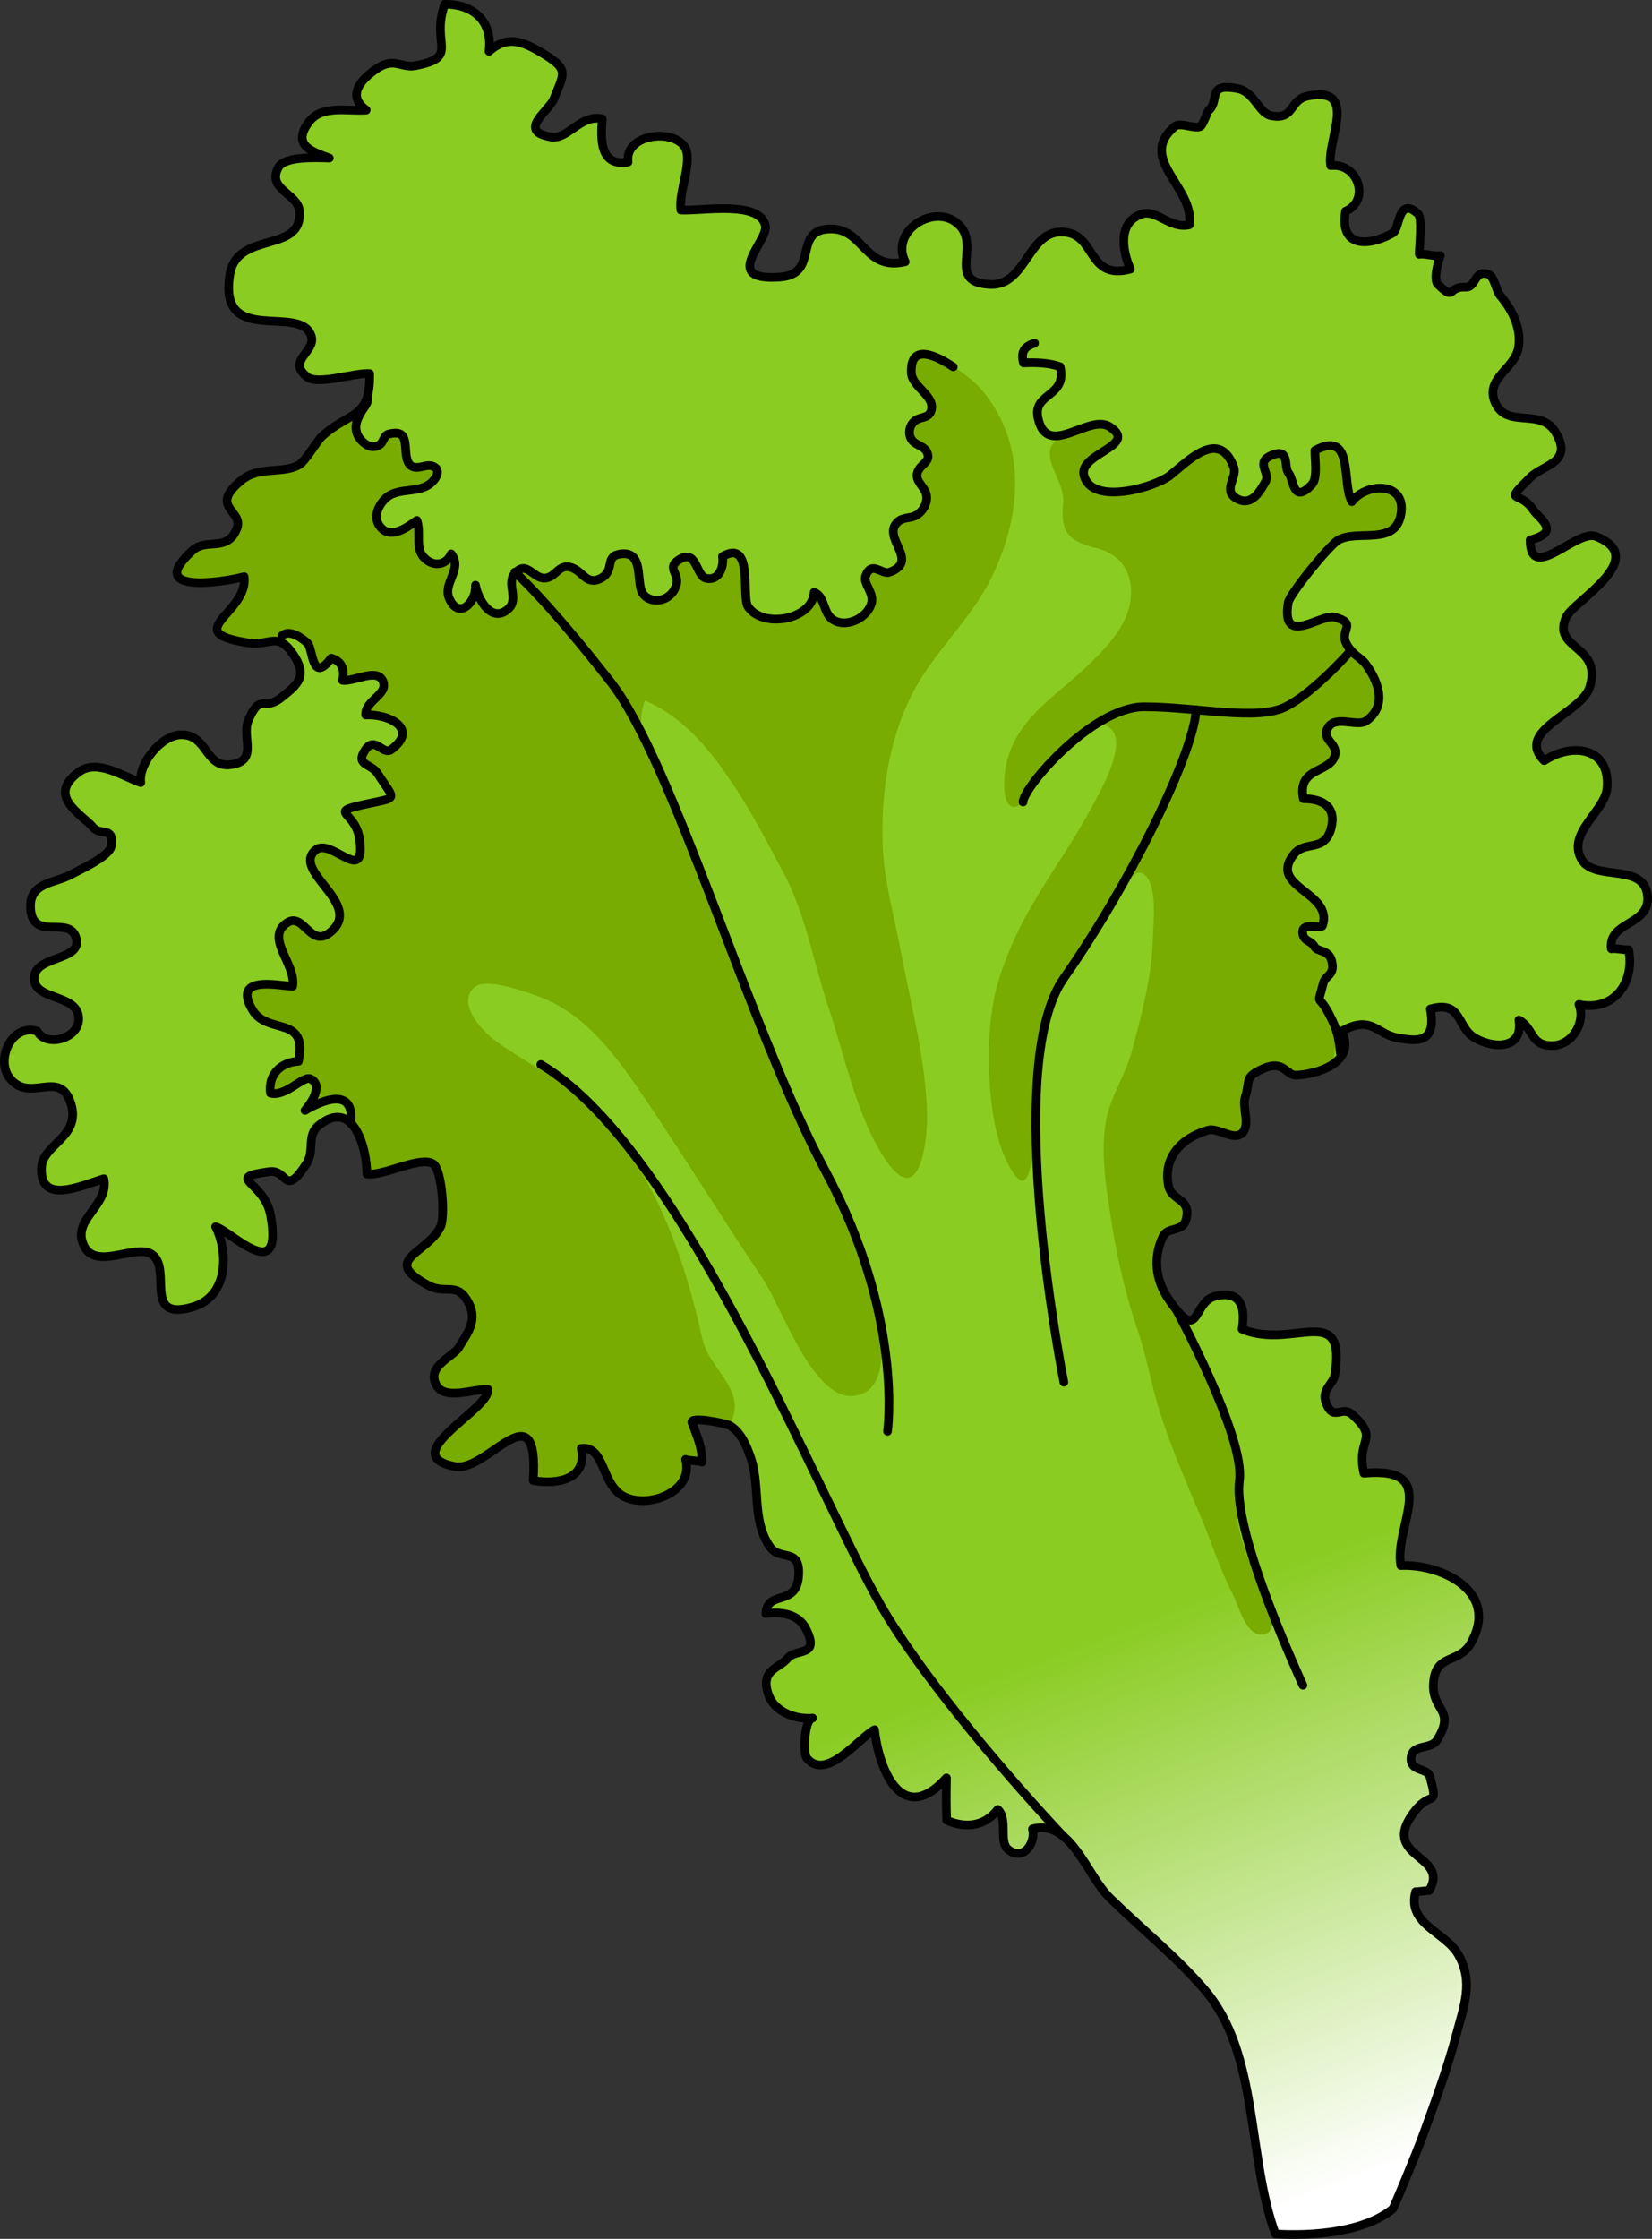
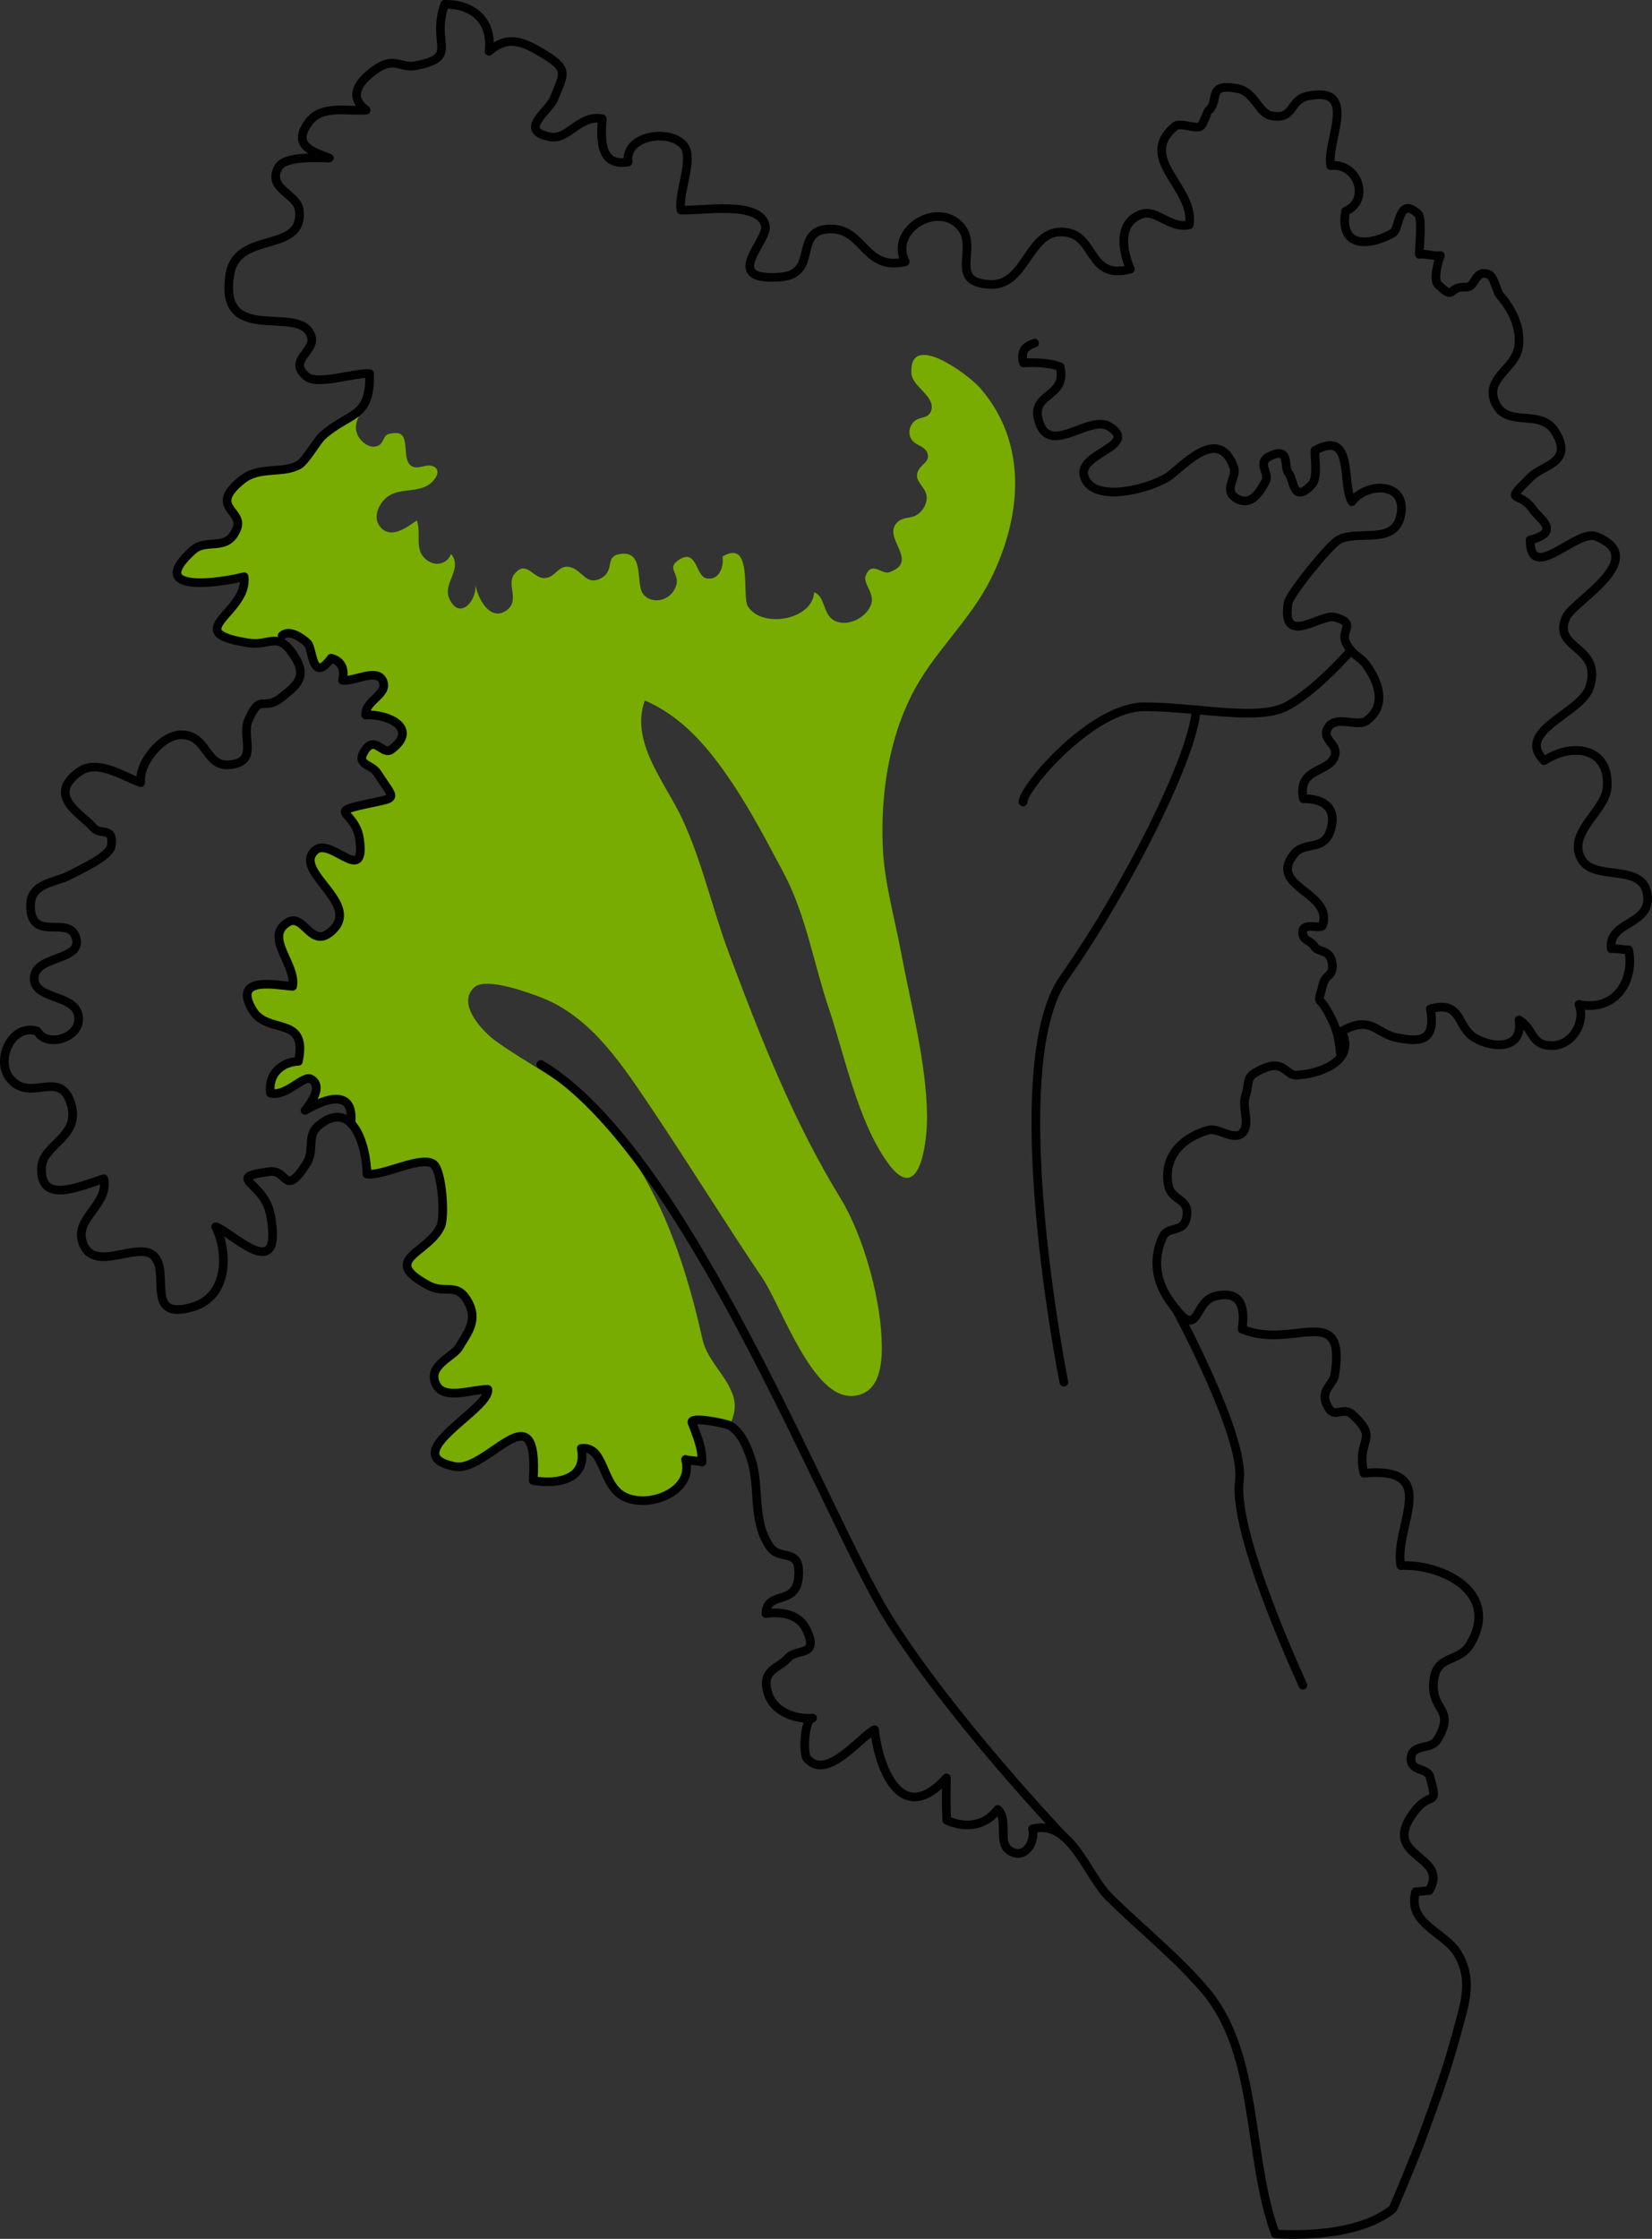
<svg xmlns="http://www.w3.org/2000/svg" version="1.1" id="Layer_1" x="0px" y="0px" width="190.858px" height="258.558px" viewBox="0 0 190.858 258.558" enable-background="new 0 0 190.858 258.558" xml:space="preserve">
  <rect x="0" y="0" width="190.858" height="258.558" fill="#333333" stroke="none" />
  <g>
    <linearGradient id="SVGID_1_" gradientUnits="userSpaceOnUse" x1="153.377" y1="252.997" x2="92.632" y2="91.674">
      <stop offset="0" style="stop-color:#FFFFFF" />
      <stop offset="0.403" style="stop-color:#8ACC22" />
      <stop offset="1" style="stop-color:#8ACC22" />
    </linearGradient>
-     <path fill="url(#SVGID_1_)" d="M160.925,255.086c0.131-0.227,2.606-6.108,3.521-8.626c1.412-3.896,2.777-7.584,3.816-11.517   c0.869-3.291,2.004-6.062,0.225-9.205c-1.494-2.637-5.963-3.499-4.938-7.271c0.504-0.006,1.067-0.11,1.567-0.139   c2.509-4.224-5.961-3.698-1.632-9.215c1.874-2.388,2.719-0.241,1.715-3.933c-0.286-1.05-2.264-0.555-2.182-2.122   c0.09-1.747,2.286-0.916,3.026-2.124c2.157-3.521-0.568-3.31-0.437-6.409c0.155-3.644,2.895-2.307,4.283-4.692   c3.468-5.954-3.255-9.229-8.048-9.031c-0.841-4.545,4.813-11.503-4.266-10.664c-0.937-4.133,1.917-3.795-1.344-6.78   c-1.183-1.083-2.149,0.822-2.996-1.25c-0.652-1.595,0.802-2.258,0.969-3.307c1.384-8.688-4.881-2.842-10.705-5.308   c0.54-3.386-0.82-4.404-3.155-3.785c-2.604,0.69-1.685,5.663-5.335,0.329c-1.581-2.31-1.776-4.927-0.636-7.261   c0.576-1.179,2.293-0.414,2.672-1.996c0.586-2.453-1.691-2.011-2.055-3.871c-0.596-3.05,1.245-5.423,4.605-6.396   c1.103-0.319,2.904,1.229,3.869,0.383c1.07-0.938,0.002-2.983,0.396-4.201c0.641-1.98-0.195-2.278,2.133-3.305   c2.299-1.015,2.629,0.803,3.722,0.777c2.204-0.051,7.11-1.389,5.278-5.063c3.461-1.946,4.02,0.322,6.463,0.754   c2.13,0.377,4.556,0.769,3.796-3.336c3.714-1.042,2.973,2.07,5.142,3.347c2.109,1.242,5.627,1.366,5.094-2.075   c1.757,0.991,1.3,3.002,3.871,2.96c2.369-0.038,3.873-2.825,3.051-4.752c4.088,0.857,6.486-2.576,5.748-6.304   c-0.607,0.017-1.407-0.209-2.004-0.129c-0.373-3.142,4.354-2.699,4.198-5.907c-0.2-4.146-6.031-1.799-7.591-4.351   c-1.865-3.053,2.699-5.614,2.91-8.328c0.363-4.685-4.031-5.263-7.269-3.136c-3.461-3.474,4.289-5.428,5.253-8.477   c1.549-4.902-4.463-4.32-2.694-8.137c0.829-1.787,9.808-6.77,3.42-9.287c-2.228-0.879-7.615,5.521-7.601,0.414   c3.718-0.922,0.964-2.538,0.35-3.476c-1.58-2.409-3.586-0.497-0.329-3.754c1.457-1.458,5.021-1.683,2.91-5.213   c-1.725-2.886-5.616-0.351-6.971-3.416c-1.243-2.814,2.298-3.892,2.694-6.387c0.367-2.312-0.84-4.49-2.131-5.994   c-0.441-0.514-0.674-2.233-1.376-2.459c-1.626-0.521-1.395,1.553-2.571,1.5c-2.228-0.102-1.156,1.675-3.229-0.31   c-0.584-0.559,0.086-2.858,0.285-3.337c-0.695,0.14-1.732-0.264-2.44-0.139c-0.021-0.735,0.376-4.189-0.129-4.658   c-2.317-2.149-2.115,1.704-2.899,2.173c-2.24,1.339-6.271,2.135-5.493-2.494c2.935-1.265,1.406-5.664-1.716-5.26   c-0.516-2.844,3.34-9.255-2.634-8.048c-2.204,0.445-1.511,2.841-4.277,2.268c-1.381-0.285-1.936-2.764-3.817-3.12   c-3.733-0.707-1.991,1.391-3.414,2.567c-0.051,0.042-0.554,1.425-0.83,1.729c-0.46,0.505-2.402-0.46-3.006,0.044   c-4.512,3.771,2.315,7.035,1.641,11.388c-2.178,0.515-3.786-1.816-5.48-1.245c-2.88,0.972-2.214,4.341-1.324,6.363   c-4.779,1.274-4.025-3.575-7.197-4.211c-4.62-0.927-4.63,6.148-8.967,5.979c-5.078-0.197-1.252-4.251-3.5-6.735   c-2.639-2.918-8.192,0.431-6.354,4.114c-4.642,1.108-4.769-3.743-8.51-3.784c-4.65-0.051-1.262,5.219-5.95,5.555   c-6.991,0.501-1.245-4.221-1.699-5.983c-0.745-2.896-7.29-1.628-9.753-1.759c-0.327-2.132,1.613-6.036,0.275-7.518   c-1.714-1.899-6.777-1.08-6.376,1.972c-3.265,0.558-3.173-2.608-2.986-4.989c-2.542-0.536-3.94,2.42-5.907,2.098   c-3.993-0.655-0.245-3.007,0.309-4.38c1.268-3.146,1.812-3.452-1.588-5.46c-2.318-1.37-3.938-1.757-5.897-0.056   c0.439-3.481-1.834-5.47-5.119-5.425c-1.648,4.662,1.819,6.08-3.39,7.09c-1.698,0.33-2.436-1.137-4.693,0.501   c-1.902,1.38-3.085,3.074-0.982,4.627c-2.314,0.159-5.182-0.642-6.684,1.45c-1.857,2.584,0.307,3.305,2.42,4.085   c-1.302-0.038-5.117-0.241-5.853,1.036c-1.464,2.54,2.193,3.076,2.388,5.022c0.504,5.057-7.17,2.246-8.018,7.357   c-1.416,8.535,8.188,3.306,9.401,7.164c0.559,1.775-2.897,2.834-0.467,4.703c1.261,0.97,5.58-0.534,7.208-0.383   c0.099,5.281-2.321,4.361-5.48,7.21c-0.573,0.517-1.945,2.898-2.646,3.303c-1.93,1.116-4.598,0.115-6.644,1.771   c-3.9,3.156,0.237,3.508-0.556,5.567c-1.091,2.833-3.477,1.085-5.104,2.549c-5.61,5.049,3.228,3.764,5.928,3.051   c0.528,4.212-7.622,6.396,0.501,7.646c2.452,0.377,3.33-1.345,5.119,1.247c1.778,2.575,0.621,3.517-1.29,5.042   c-2.142,1.709-2.428-0.63-3.837,2.646c-0.842,1.955,1.258,4.744-2.113,5.135c-2.89,0.335-2.592-3.5-5.662-3.459   c-2.294,0.03-4.93,3.333-4.661,5.521c-1.919-0.641-4.993-2.772-7.091-1.265c-3.946,2.836,0.339,4.93,1.598,6.449   c0.827,0.997,2.418-0.208,2.09,2.122c-0.172,1.222-3.67,2.769-4.657,3.314c-1.862,1.029-4.862,0.875-4.669,3.914   c0.246,3.856,4.398,0.786,5.23,3.319c0.933,2.843-4.878,2.005-4.813,4.808c0.059,2.562,5.217,1.695,5.143,4.69   c-0.056,2.271-3.802,3.235-4.783,1.355c-2.956-0.928-4.811,3.27-3.229,5.363c2.35,3.111,5.88-1.204,7.141,3.094   c1.104,3.759-3.263,4.619-3.418,7.241c-0.267,4.478,4.62,2.114,7.194,1.344c0.605,2.952-3.276,4.501-2.503,7.196   c1.127,3.929,6.341-0.039,8.237,1.677c2.042,1.847-1.141,7.563,4.463,5.958c4.407-1.263,4.075-6.677,2.719-9.284   c1.808,0.526,7.877,6.982,6.341-1.356c-0.726-3.938-5.486-4.286-0.114-5.011c2.124-0.287,1.696,3.1,4.284-0.948   c0.968-1.515-0.04-3.191,1.369-4.362c3.927-3.263,5.576,2.396,5.598,5.586c1.938,0.261,6.206-2.146,7.666-1.161   c1.007,0.679,1.391,6.083,0.852,7.218c-1.519,3.196-7.047,3.793-1.405,6.813c2.041,1.093,3.368-0.559,4.69,2.124   c1.041,2.111-0.408,3.665-1.173,5.013c-0.629,1.107-3.817,2.164-2.6,4.379c0.966,1.757,4.156,0.451,5.938,0.482   c0.372,2.277-10.783,7.568-3.796,8.913c3.753,0.723,9.736-9.246,9.043,1.622c2.846,0.477,6.248-0.129,5.546-3.71   c2.79-0.359,2.271,4.309,5.032,5.605c2.927,1.376,8.037-0.717,7.016-4.336c0.448,0.169,1.462,0.128,1.9,0.306   c0.047-1.676-0.619-3.118-1.15-4.552c-0.296-0.8,3.994,0.106,4.373,0.335c1.34,0.812,1.965,2.418,2.436,3.809   c1.097,3.242,0.076,7.101,2.18,10.179c1.192,1.746,3.637-0.033,3.313,3.519c-0.312,3.41-3.605,1.455-3.77,4.201   c1.77-0.244,3.771,0.051,4.623,1.748c1.689,3.364-1.097,2.192-2.129,3.438c-0.979,1.18-3.245,1.291-2.164,4.262   c0.692,1.902,3.121,2.817,5.068,2.627c-0.957,0.094-1.127,4.069-0.653,4.641c2.218,2.678,6.005-2.334,7.813-3.302   c0.402,3.988,2.92,11.507,8.306,5.57c-0.022,1.631-0.051,3.283,0.034,4.894c2.206,0.97,4.444,0.671,5.896-1.256   c1.239,1.156,0.032,3.765,1.261,4.678c1.825,1.356,3.15-0.985,2.749-2.43c4.432-1.175,6.234,5.312,8.894,7.925   c3.575,3.513,7.735,6.838,11.019,10.684c6.283,7.358,4.856,19.203,8.155,28.173C151.53,258.242,157.567,257.837,160.925,255.086z" />
-     <path fill="#78AC00" d="M145.865,183.458c-0.654-1.477-1.39-2.813-1.591-3.313c-0.908-2.251-1.489-4.614-1.484-7.056   c0.004-1.88,0.15-3.882-0.234-5.703c-0.637-3.021-1.562-6.084-2.902-8.872c-0.637-1.325-1.227-2.678-1.96-3.954   c-1.053-1.833-2.354-3.243-3.108-5.213c-0.273-0.715-0.634-1.34-0.792-2.104c-0.313-1.513-0.096-3.081,0.582-4.467   c0.576-1.179,2.293-0.414,2.672-1.996c0.586-2.453-1.691-2.011-2.055-3.871c-0.596-3.05,1.245-5.423,4.605-6.396   c1.103-0.319,2.904,1.229,3.869,0.383c1.07-0.938,0.002-2.983,0.396-4.201c0.641-1.98-0.195-2.278,2.133-3.305   c2.299-1.015,2.629,0.803,3.722,0.777c1.177-0.027,3.116-0.426,4.396-1.347c-0.012-0.736,0.099-1.438,0.118-2.412   c0.059-2.803-2.041-4.107-1.373-6.783c0.282-1.129,1.38-0.905,1.007-2.593c-0.32-1.447-1.666-1.038-2.022-1.732   c-0.369-0.719-1.362-0.577-1.348-1.692c0.015-1.131,2.145-0.258,2.296-0.717c1.29-3.911-6.415-4.396-3.282-8.265   c1.292-1.595,3.549-0.145,4.282-3.001c0.62-2.414-0.94-3.39-3.216-3.385c-0.73-3.648,3.002-2.923,3.632-4.95   c0.456-1.466-1.743-1.887-0.714-3.357c0.92-1.314,3.358,0.043,4.373-0.692c2.586-1.872,1.177-4.835-0.083-6.54   c-0.635-0.859-1.529-0.996-2.255-2.409c-0.787-1.532,1.373-2.283-1.336-3.016c-1.595-0.432-6.217,3.538-5.367-1.668   c0.164-0.999,4.735-6.642,5.793-7.241c2.252-1.275,6.654,0.758,7.248-3.075c0.574-3.705-4.041-3.57-5.682-1.359   c-1.232-2.104,0.313-8.385-4.268-5.916c-0.037,1.017,0.359,3.177-0.368,3.949c-2.192,2.324-2.048-0.581-2.69-1.357   c-0.579-0.699,0.231-2.985-2.016-1.998c-1.838,0.807-0.055,2.005-0.644,3.016c-0.512,0.876-1.526,2.993-3.346,1.933   c-1.63-0.95,0.115-2.424-0.312-3.599c-1.67-4.588-5.33-0.672-7.342,0.924c-1.77,1.404-8.976,3.502-9.956,0.083   c-0.755-2.629,6.421-3.466,2.954-5.69c-1.478-0.948-6.322,0.698-6.837,2.539c-0.505,1.81,1.665,4.108,1.468,6.205   c-0.302,3.204,0.348,4.428,3.838,5.28c3.013,0.735,4.41,3.131,3.911,6.231c-0.49,3.046-3.071,5.585-5.208,7.614   c-2.438,2.315-5.34,4.25-7.299,7.029c-1.007,1.429-1.697,3.04-1.938,4.777c-0.12,0.865-0.406,3.787,0.813,4.211   c1.504,0.522,3.834-4.68,4.532-5.615c1.041-1.394,4.799-5.277,6.845-3.408c2,1.827-1.34,7.496-2.301,9.278   c-2.922,5.416-6.843,10.292-9.222,15.926c-0.888,2.102-1.664,4.247-2.057,6.501c-0.619,3.56-0.619,7.521-0.245,11.111   c0.282,2.713,0.946,5.924,2.401,8.231c1.067,1.692,1.666,1.516,2.133-0.345c1.03-4.106,0.938-8.537,1.345-12.796   c0.202-2.116,0.584-4.273,0.907-6.329c0.362-2.311,2.182-4.034,3.715-5.665c1.473-1.568,2.309-3.475,3.428-5.317   c0.635-1.044,2.297-4.759,3.699-3.799c1.654,1.133,1.106,5.672,1.068,7.318c-0.104,4.485-1.277,8.866-2.438,13.172   c-0.755,2.8-2.558,5.377-3.019,8.218c-0.623,3.853,0.166,8.25,0.777,12.063c0.659,4.102,1.632,8.164,2.976,12.097   c0.817,2.392,1.285,4.827,1.935,7.263c1.336,5.012,3.494,9.752,5.477,14.525c1.178,2.834,2.061,5.697,3.488,8.43   c0.656,1.257,1.573,5.123,3.607,4.729C147.715,188.417,146.889,185.767,145.865,183.458z" />
    <path fill="#78AC00" d="M117.249,56.914c0.237-4.297-0.897-8.521-4.015-12.104c-1.33-1.526-8.221-6.676-7.941-1.707   c0.091,1.586,2.865,2.687,2.269,4.362c-0.318,0.896-1.229,0.628-1.854,1.125c-0.806,0.639-0.892,1.924-0.038,2.54   c0.459,0.332,1.156,0.513,1.419,1.077c0.455,0.98-0.43,1.268-0.882,1.943c-0.711,1.063,0.154,1.617,0.656,2.547   c0.521,0.962-0.052,2.248-1.003,2.806c-0.683,0.399-1.475,0.176-2.123,0.748c-2.024,1.785,2.638,4.523-0.977,5.832   c-0.896,0.324-2.086-1.413-2.76,0.451c-0.296,0.819,0.954,1.898,0.698,3.049c-0.363,1.628-2.754,2.991-4.396,2.031   c-1.248-0.73-0.955-2.75-2.246-3.208c-0.186,3.203-5.996,4.213-7.652,1.631c-0.745-1.161,0.667-7.897-2.937-5.765   c0.197,1.166-0.399,2.859-1.894,2.509c-1.238-0.291-1.038-3.626-3.278-2.037c-1.282,0.909,0.292,1.545-0.198,2.936   c-0.678,1.919-2.99,2.089-3.826,0.879c-0.867-1.256,0.264-5.135-2.763-4.555c-1.636,0.313-0.456,1.908-2.073,2.777   c-1.655,0.889-2.104-0.813-3.41-1.238c-1.52-0.494-1.763,1.149-3.085,1.22c-1.383,0.073-2.12-2.196-3.517-0.458   c-0.956,1.191,0.662,2.997-0.854,4.147c-1.869,1.419-3.337-1.234-3.637-2.875c0.111,2.004-1.956,4.073-3.049,1.494   c-0.735-1.736,1.614-3.347,0.24-5.103c-0.562,1.323-2.056,1.542-3.125,0.441c-1.087-1.118-0.321-2.919-0.842-4.31   c-1.142,0.805-3.061,2.27-4.279,0.684c-0.876-1.14-0.038-2.696,0.869-3.399c1.39-1.076,3.561-0.429,4.948-1.519   c0.66-0.519,1.376-1.636,0.278-2.037c-0.752-0.276-1.67,0.441-2.414,0.006c-0.687-0.402-0.653-1.591-0.717-2.27   c-0.122-1.313-0.439-1.788-1.923-1.443c-0.786,0.183-0.467,1.392-1.729,1.465c-0.851,0.049-1.662-0.829-1.897-1.399   c-0.368-0.893-0.096-1.663,0.352-2.456c0.294-0.521,0.771-1.076,0.673-1.585c-0.797,2.063-2.738,2.096-5.093,4.219   c-0.573,0.517-1.945,2.898-2.646,3.303c-1.93,1.116-4.598,0.115-6.644,1.771c-3.9,3.156,0.237,3.508-0.556,5.567   c-1.091,2.833-3.477,1.085-5.104,2.549c-5.61,5.049,3.228,3.764,5.928,3.051c0.528,4.212-7.622,6.396,0.501,7.646   c1.632,0.251,2.566-0.422,3.537-0.141c0.068-0.269,0.156-0.522,0.349-0.701c0.837-0.774,2.322,0.277,2.944,0.881   c0.633,0.616,0.465,4.768,2.725,1.719c1.229,0.347,1.589,1.283,1.316,2.564c1.39,0.145,3.941-1.425,4.641,0.044   c0.747,1.569-2.078,2.252-1.973,3.956c2.68-0.152,6.192,1.599,2.957,3.989c-0.973,0.719-1.868-1.648-3.015,0.055   c-1.198,1.78,0.679,1.542,1.413,2.683c2.098,3.258,2.5,2.72-1.406,3.583c-4.525,1-1.106,0.687-0.65,4.066   c0.732,5.438-3.324-0.318-5.114,1.243c-2.71,2.363,5.136,5.981,2.104,9.122c-2.594,2.686-3.36-2.039-5.33-0.771   c-2.703,1.739,1.066,4.818,0.604,7.363c-1.667-0.072-7.042-1.341-4.646,2.726c1.752,2.973,6.442,0.505,5.314,5.934   c-2.054,0.107-3.512,1.537-3.232,3.674c1.736,0.473,3.795-2.052,4.624-1.646c1.591,0.777-0.056,2.959-0.632,3.646   c2.155-1.279,5.744-2.703,5.306,1.505c1.259,1.275,1.834,3.977,1.847,5.844c1.938,0.261,6.206-2.146,7.666-1.161   c1.007,0.679,1.391,6.083,0.852,7.218c-1.519,3.196-7.047,3.793-1.405,6.813c2.041,1.093,3.368-0.559,4.69,2.124   c1.041,2.111-0.408,3.665-1.173,5.013c-0.629,1.107-3.817,2.164-2.6,4.379c0.966,1.757,4.156,0.451,5.938,0.482   c0.372,2.277-10.783,7.568-3.796,8.913c3.753,0.723,9.736-9.246,9.043,1.622c2.846,0.477,6.248-0.129,5.546-3.71   c2.79-0.359,2.271,4.309,5.032,5.605c2.927,1.376,8.037-0.717,7.016-4.336c0.448,0.169,1.462,0.128,1.9,0.306   c0.047-1.676-0.619-3.118-1.15-4.552c-0.296-0.8,3.994,0.106,4.376,0.337c0.473-1.234,0.86-2.223,0.263-3.766   c-0.856-2.212-2.902-3.842-3.434-6.233c-2.092-9.429-5.635-19.901-13.064-26.936c-3.222-3.05-7.365-4.97-10.835-7.498   c-1.429-1.04-4.584-4.283-2.44-6.2c1.368-1.224,6.519,0.724,7.764,1.21c5.388,2.104,8.842,7.08,11.992,11.739   c4.633,6.85,8.85,13.722,13.519,20.651c2.192,3.254,5.77,13.939,10.416,13.607c3.449-0.247,3.47-4.306,3.333-6.916   c-0.258-4.917-2.182-11.762-4.748-15.942c-5.409-8.809-9.291-18.684-12.918-28.4c-1.902-5.096-3.04-10.396-5.333-15.351   C76.89,90.4,72.748,85.713,74.496,80.9c3.094,1.31,5.619,3.61,7.758,6.301c3.335,4.195,5.757,8.876,8.255,13.561   c2.59,4.859,3.478,10.441,5.22,15.617c1.865,5.537,3.334,12.959,6.752,17.8c3.773,5.347,4.663-2.318,4.619-5.357   c-0.088-6.2-1.855-12.721-2.993-18.805c-0.77-4.116-1.971-8.184-2.129-12.392c-0.22-5.851,0.668-12.013,3.314-17.297   c2.541-5.073,6.772-8.555,9.239-13.599C116.066,63.589,117.066,60.23,117.249,56.914z" />
    <path fill="none" stroke="#000000" stroke-linecap="round" stroke-linejoin="round" stroke-miterlimit="10" d="M160.925,255.086   c0.131-0.227,2.606-6.108,3.521-8.626c1.412-3.896,2.777-7.584,3.816-11.517c0.869-3.291,2.004-6.062,0.225-9.205   c-1.494-2.637-5.963-3.499-4.938-7.271c0.504-0.006,1.067-0.11,1.567-0.139c2.509-4.224-5.961-3.698-1.632-9.215   c1.874-2.388,2.719-0.241,1.715-3.933c-0.286-1.05-2.264-0.555-2.182-2.122c0.09-1.747,2.286-0.916,3.026-2.124   c2.157-3.521-0.568-3.31-0.437-6.409c0.155-3.644,2.895-2.307,4.283-4.692c3.468-5.954-3.255-9.229-8.048-9.031   c-0.841-4.545,4.813-11.503-4.266-10.664c-0.937-4.133,1.917-3.795-1.344-6.78c-1.183-1.083-2.149,0.822-2.996-1.25   c-0.652-1.595,0.802-2.258,0.969-3.307c1.384-8.688-4.881-2.842-10.705-5.308c0.54-3.386-0.82-4.404-3.155-3.785   c-2.604,0.69-1.685,5.663-5.335,0.329c-1.581-2.31-1.776-4.927-0.636-7.261c0.576-1.179,2.293-0.414,2.672-1.996   c0.586-2.453-1.691-2.011-2.055-3.871c-0.596-3.05,1.245-5.423,4.605-6.396c1.103-0.319,2.904,1.229,3.869,0.383   c1.07-0.938,0.002-2.983,0.396-4.201c0.641-1.98-0.195-2.278,2.133-3.305c2.299-1.015,2.629,0.803,3.722,0.777   c2.204-0.051,7.11-1.389,5.278-5.063c3.461-1.946,4.02,0.322,6.463,0.754c2.13,0.377,4.556,0.769,3.796-3.336   c3.714-1.042,2.973,2.07,5.142,3.347c2.109,1.242,5.627,1.366,5.094-2.075c1.757,0.991,1.3,3.002,3.871,2.96   c2.369-0.038,3.873-2.825,3.051-4.752c4.088,0.857,6.486-2.576,5.748-6.304c-0.607,0.017-1.407-0.209-2.004-0.129   c-0.373-3.142,4.354-2.699,4.198-5.907c-0.2-4.146-6.031-1.799-7.591-4.351c-1.865-3.053,2.699-5.614,2.91-8.328   c0.363-4.685-4.031-5.263-7.269-3.136c-3.461-3.474,4.289-5.428,5.253-8.477c1.549-4.902-4.463-4.32-2.694-8.137   c0.829-1.787,9.808-6.77,3.42-9.287c-2.228-0.879-7.615,5.521-7.601,0.414c3.718-0.922,0.964-2.538,0.35-3.476   c-1.58-2.409-3.586-0.497-0.329-3.754c1.457-1.458,5.021-1.683,2.91-5.213c-1.725-2.886-5.616-0.351-6.971-3.416   c-1.243-2.814,2.298-3.892,2.694-6.387c0.367-2.312-0.84-4.49-2.131-5.994c-0.441-0.514-0.674-2.233-1.376-2.459   c-1.626-0.521-1.395,1.553-2.571,1.5c-2.228-0.102-1.156,1.675-3.229-0.31c-0.584-0.559,0.086-2.858,0.285-3.337   c-0.695,0.14-1.732-0.264-2.44-0.139c-0.021-0.735,0.376-4.189-0.129-4.658c-2.317-2.149-2.115,1.704-2.899,2.173   c-2.24,1.339-6.271,2.135-5.493-2.494c2.935-1.265,1.406-5.664-1.716-5.26c-0.516-2.844,3.34-9.255-2.634-8.048   c-2.204,0.445-1.511,2.841-4.277,2.268c-1.381-0.285-1.936-2.764-3.817-3.12c-3.733-0.707-1.991,1.391-3.414,2.567   c-0.051,0.042-0.554,1.425-0.83,1.729c-0.46,0.505-2.402-0.46-3.006,0.044c-4.512,3.771,2.315,7.035,1.641,11.388   c-2.178,0.515-3.786-1.816-5.48-1.245c-2.88,0.972-2.214,4.341-1.324,6.363c-4.779,1.274-4.025-3.575-7.197-4.211   c-4.62-0.927-4.63,6.148-8.967,5.979c-5.078-0.197-1.252-4.251-3.5-6.735c-2.639-2.918-8.192,0.431-6.354,4.114   c-4.642,1.108-4.769-3.743-8.51-3.784c-4.65-0.051-1.262,5.219-5.95,5.555c-6.991,0.501-1.245-4.221-1.699-5.983   c-0.745-2.896-7.29-1.628-9.753-1.759c-0.327-2.132,1.613-6.036,0.275-7.518c-1.714-1.899-6.777-1.08-6.376,1.972   c-3.265,0.558-3.173-2.608-2.986-4.989c-2.542-0.536-3.94,2.42-5.907,2.098c-3.993-0.655-0.245-3.007,0.309-4.38   c1.268-3.146,1.812-3.452-1.588-5.46c-2.318-1.37-3.938-1.757-5.897-0.056c0.439-3.481-1.834-5.47-5.119-5.425   c-1.648,4.662,1.819,6.08-3.39,7.09c-1.698,0.33-2.436-1.137-4.693,0.501c-1.902,1.38-3.085,3.074-0.982,4.627   c-2.314,0.159-5.182-0.642-6.684,1.45c-1.857,2.584,0.307,3.305,2.42,4.085c-1.302-0.038-5.117-0.241-5.853,1.036   c-1.464,2.54,2.193,3.076,2.388,5.022c0.504,5.057-7.17,2.246-8.018,7.357c-1.416,8.535,8.188,3.306,9.401,7.164   c0.559,1.775-2.897,2.834-0.467,4.703c1.261,0.97,5.58-0.534,7.208-0.383c0.099,5.281-2.321,4.361-5.48,7.21   c-0.573,0.517-1.945,2.898-2.646,3.303c-1.93,1.116-4.598,0.115-6.644,1.771c-3.9,3.156,0.237,3.508-0.556,5.567   c-1.091,2.833-3.477,1.085-5.104,2.549c-5.61,5.049,3.228,3.764,5.928,3.051c0.528,4.212-7.622,6.396,0.501,7.646   c2.452,0.377,3.33-1.345,5.119,1.247c1.778,2.575,0.621,3.517-1.29,5.042c-2.142,1.709-2.428-0.63-3.837,2.646   c-0.842,1.955,1.258,4.744-2.113,5.135c-2.89,0.335-2.592-3.5-5.662-3.459c-2.294,0.03-4.93,3.333-4.661,5.521   c-1.919-0.641-4.993-2.772-7.091-1.265c-3.946,2.836,0.339,4.93,1.598,6.449c0.827,0.997,2.418-0.208,2.09,2.122   c-0.172,1.222-3.67,2.769-4.657,3.314c-1.862,1.029-4.862,0.875-4.669,3.914c0.246,3.856,4.398,0.786,5.23,3.319   c0.933,2.843-4.878,2.005-4.813,4.808c0.059,2.562,5.217,1.695,5.143,4.69c-0.056,2.271-3.802,3.235-4.783,1.355   c-2.956-0.928-4.811,3.27-3.229,5.363c2.35,3.111,5.88-1.204,7.141,3.094c1.104,3.759-3.263,4.619-3.418,7.241   c-0.267,4.478,4.62,2.114,7.194,1.344c0.605,2.952-3.276,4.501-2.503,7.196c1.127,3.929,6.341-0.039,8.237,1.677   c2.042,1.847-1.141,7.563,4.463,5.958c4.407-1.263,4.075-6.677,2.719-9.284c1.808,0.526,7.877,6.982,6.341-1.356   c-0.726-3.938-5.486-4.286-0.114-5.011c2.124-0.287,1.696,3.1,4.284-0.948c0.968-1.515-0.04-3.191,1.369-4.362   c3.927-3.263,5.576,2.396,5.598,5.586c1.938,0.261,6.206-2.146,7.666-1.161c1.007,0.679,1.391,6.083,0.852,7.218   c-1.519,3.196-7.047,3.793-1.405,6.813c2.041,1.093,3.368-0.559,4.69,2.124c1.041,2.111-0.408,3.665-1.173,5.013   c-0.629,1.107-3.817,2.164-2.6,4.379c0.966,1.757,4.156,0.451,5.938,0.482c0.372,2.277-10.783,7.568-3.796,8.913   c3.753,0.723,9.736-9.246,9.043,1.622c2.846,0.477,6.248-0.129,5.546-3.71c2.79-0.359,2.271,4.309,5.032,5.605   c2.927,1.376,8.037-0.717,7.016-4.336c0.448,0.169,1.462,0.128,1.9,0.306c0.047-1.676-0.619-3.118-1.15-4.552   c-0.296-0.8,3.994,0.106,4.373,0.335c1.34,0.812,1.965,2.418,2.436,3.809c1.097,3.242,0.076,7.101,2.18,10.179   c1.192,1.746,3.637-0.033,3.313,3.519c-0.312,3.41-3.605,1.455-3.77,4.201c1.77-0.244,3.771,0.051,4.623,1.748   c1.689,3.364-1.097,2.192-2.129,3.438c-0.979,1.18-3.245,1.291-2.164,4.262c0.692,1.902,3.121,2.817,5.068,2.627   c-0.957,0.094-1.127,4.069-0.653,4.641c2.218,2.678,6.005-2.334,7.813-3.302c0.402,3.988,2.92,11.507,8.306,5.57   c-0.022,1.631-0.051,3.283,0.034,4.894c2.206,0.97,4.444,0.671,5.896-1.256c1.239,1.156,0.032,3.765,1.261,4.678   c1.825,1.356,3.15-0.985,2.749-2.43c4.432-1.175,6.234,5.312,8.894,7.925c3.575,3.513,7.735,6.838,11.019,10.684   c6.283,7.358,4.856,19.203,8.155,28.173C151.53,258.242,157.567,257.837,160.925,255.086z" />
    <path fill="none" stroke="#000000" stroke-linecap="round" stroke-linejoin="round" stroke-miterlimit="10" d="M122.91,212.124   c0,0-13.235-13.907-20.372-25.418s-23.253-53.871-40.058-63.77" />
-     <path fill="none" stroke="#000000" stroke-linecap="round" stroke-linejoin="round" stroke-miterlimit="10" d="M102.537,165.294   c0,0,1.9-13.121-7.107-29.927S77.902,88.174,70.536,78.736s-11.05-12.662-11.05-12.662" />
    <path fill="none" stroke="#000000" stroke-linecap="round" stroke-linejoin="round" stroke-miterlimit="10" d="M122.91,159.625   c0,0-7.283-36.334,0-46.667s14.95-25.643,15.283-30.977" />
    <path fill="none" stroke="#000000" stroke-linecap="round" stroke-linejoin="round" stroke-miterlimit="10" d="M118.193,92.625   c0-1.667,8-11,14-11s13,1.667,16.333,0s7.554-6.504,7.554-6.504" />
    <path fill="none" stroke="#000000" stroke-linecap="round" stroke-linejoin="round" stroke-miterlimit="10" d="M154.859,121.625   c-0.196-1.838-0.331-2.673-1.351-4.6c-1.251-2.366-1.339-0.638-0.649-3.4c0.282-1.129,1.38-0.905,1.007-2.593   c-0.32-1.447-1.666-1.038-2.022-1.732c-0.369-0.719-1.362-0.577-1.348-1.692c0.015-1.131,2.145-0.258,2.296-0.717   c1.29-3.911-6.415-4.396-3.282-8.265c1.292-1.595,3.549-0.145,4.282-3.001c0.62-2.414-0.94-3.39-3.216-3.385   c-0.73-3.648,3.002-2.923,3.632-4.95c0.456-1.466-1.743-1.887-0.714-3.357c0.92-1.314,3.358,0.043,4.373-0.692   c2.586-1.872,1.177-4.835-0.083-6.54c-0.635-0.859-1.529-0.996-2.255-2.409c-0.787-1.532,1.373-2.283-1.336-3.016   c-1.595-0.432-6.217,3.538-5.367-1.668c0.164-0.999,4.735-6.642,5.793-7.241c2.252-1.275,6.654,0.758,7.248-3.075   c0.574-3.705-4.041-3.57-5.682-1.359c-1.232-2.104,0.313-8.385-4.268-5.916c-0.037,1.017,0.359,3.177-0.368,3.949   c-2.192,2.324-2.048-0.581-2.69-1.357c-0.579-0.699,0.231-2.985-2.016-1.998c-1.838,0.807-0.055,2.005-0.644,3.016   c-0.512,0.876-1.526,2.993-3.346,1.933c-1.63-0.95,0.115-2.424-0.312-3.599c-1.67-4.588-5.33-0.672-7.342,0.924   c-1.77,1.404-8.976,3.502-9.956,0.083c-0.755-2.629,6.421-3.466,2.954-5.69c-2.398-1.54-7.215,3.816-8.271-0.992   c-0.653-2.97,3.385-2.38,2.549-5.934c-1.312-0.47-2.843-0.509-4.232-0.442c-0.354-1.29,0.135-1.91,1.282-2.282" />
-     <path fill="none" stroke="#000000" stroke-linecap="round" stroke-linejoin="round" stroke-miterlimit="10" d="M42.41,45.895   c0.268,0.544-0.365,1.131-0.764,1.837c-0.447,0.793-0.72,1.563-0.352,2.456c0.235,0.57,1.047,1.448,1.897,1.399   c1.262-0.073,0.942-1.282,1.729-1.465c1.483-0.345,1.801,0.13,1.923,1.443c0.063,0.679,0.03,1.867,0.717,2.27   c0.744,0.436,1.662-0.282,2.414-0.006c1.098,0.401,0.382,1.519-0.278,2.037c-1.388,1.09-3.559,0.442-4.948,1.519   c-0.907,0.703-1.745,2.26-0.869,3.399c1.219,1.586,3.138,0.121,4.279-0.684c0.521,1.391-0.245,3.191,0.842,4.31   c1.069,1.101,2.563,0.882,3.125-0.441c1.374,1.756-0.976,3.366-0.24,5.103c1.093,2.579,3.16,0.51,3.049-1.494   c0.3,1.641,1.768,4.294,3.637,2.875c1.516-1.15-0.103-2.956,0.854-4.147c1.396-1.738,2.134,0.531,3.517,0.458   c1.322-0.07,1.565-1.714,3.085-1.22c1.307,0.425,1.755,2.127,3.41,1.238c1.617-0.869,0.438-2.464,2.073-2.777   c3.026-0.58,1.896,3.299,2.763,4.555c0.836,1.21,3.148,1.04,3.826-0.879c0.49-1.391-1.084-2.026,0.198-2.936   c2.24-1.589,2.04,1.746,3.278,2.037c1.494,0.351,2.091-1.343,1.894-2.509c3.604-2.133,2.191,4.604,2.937,5.765   c1.656,2.582,7.467,1.572,7.652-1.631c1.291,0.458,0.998,2.478,2.246,3.208c1.642,0.96,4.032-0.403,4.396-2.031   c0.256-1.15-0.994-2.229-0.698-3.049c0.674-1.864,1.864-0.127,2.76-0.451c3.614-1.309-1.048-4.047,0.977-5.832   c0.648-0.572,1.44-0.349,2.123-0.748c0.951-0.558,1.523-1.844,1.003-2.806c-0.502-0.93-1.367-1.484-0.656-2.547   c0.452-0.676,1.337-0.963,0.882-1.943c-0.263-0.564-0.96-0.745-1.419-1.077c-0.854-0.616-0.768-1.901,0.038-2.54   c0.626-0.497,1.536-0.229,1.854-1.125c0.597-1.676-2.178-2.776-2.269-4.36c-0.217-3.83,3.354-1.71,4.839-0.742" />
    <path fill="none" stroke="#000000" stroke-linecap="round" stroke-linejoin="round" stroke-miterlimit="10" d="M40.542,129.746   c0.438-4.209-3.15-2.785-5.306-1.506c0.576-0.687,2.223-2.868,0.632-3.646c-0.829-0.405-2.888,2.119-4.624,1.646   c-0.279-2.137,1.179-3.566,3.232-3.674c1.128-5.429-3.563-2.961-5.314-5.934c-2.396-4.066,2.979-2.798,4.646-2.726   c0.462-2.545-3.308-5.624-0.604-7.363c1.97-1.268,2.736,3.457,5.33,0.771c3.031-3.141-4.814-6.759-2.104-9.122   c1.79-1.562,5.847,4.194,5.114-1.243c-0.456-3.38-3.875-3.066,0.65-4.066c3.906-0.863,3.504-0.325,1.406-3.583   c-0.734-1.141-2.611-0.902-1.413-2.683c1.146-1.703,2.042,0.664,3.015-0.055c3.235-2.391-0.277-4.142-2.957-3.989   c-0.105-1.704,2.72-2.387,1.973-3.956c-0.699-1.469-3.251,0.101-4.641-0.044c0.272-1.281-0.088-2.218-1.316-2.564   c-2.26,3.049-2.092-1.103-2.725-1.719c-0.622-0.604-2.107-1.655-2.944-0.881" />
    <path fill="none" stroke="#000000" stroke-linecap="round" stroke-linejoin="round" stroke-miterlimit="10" d="M135.897,151.245   c0,0,7.963,14.714,7.296,19.714s4.333,17.001,7.333,23.667" />
  </g>
</svg>